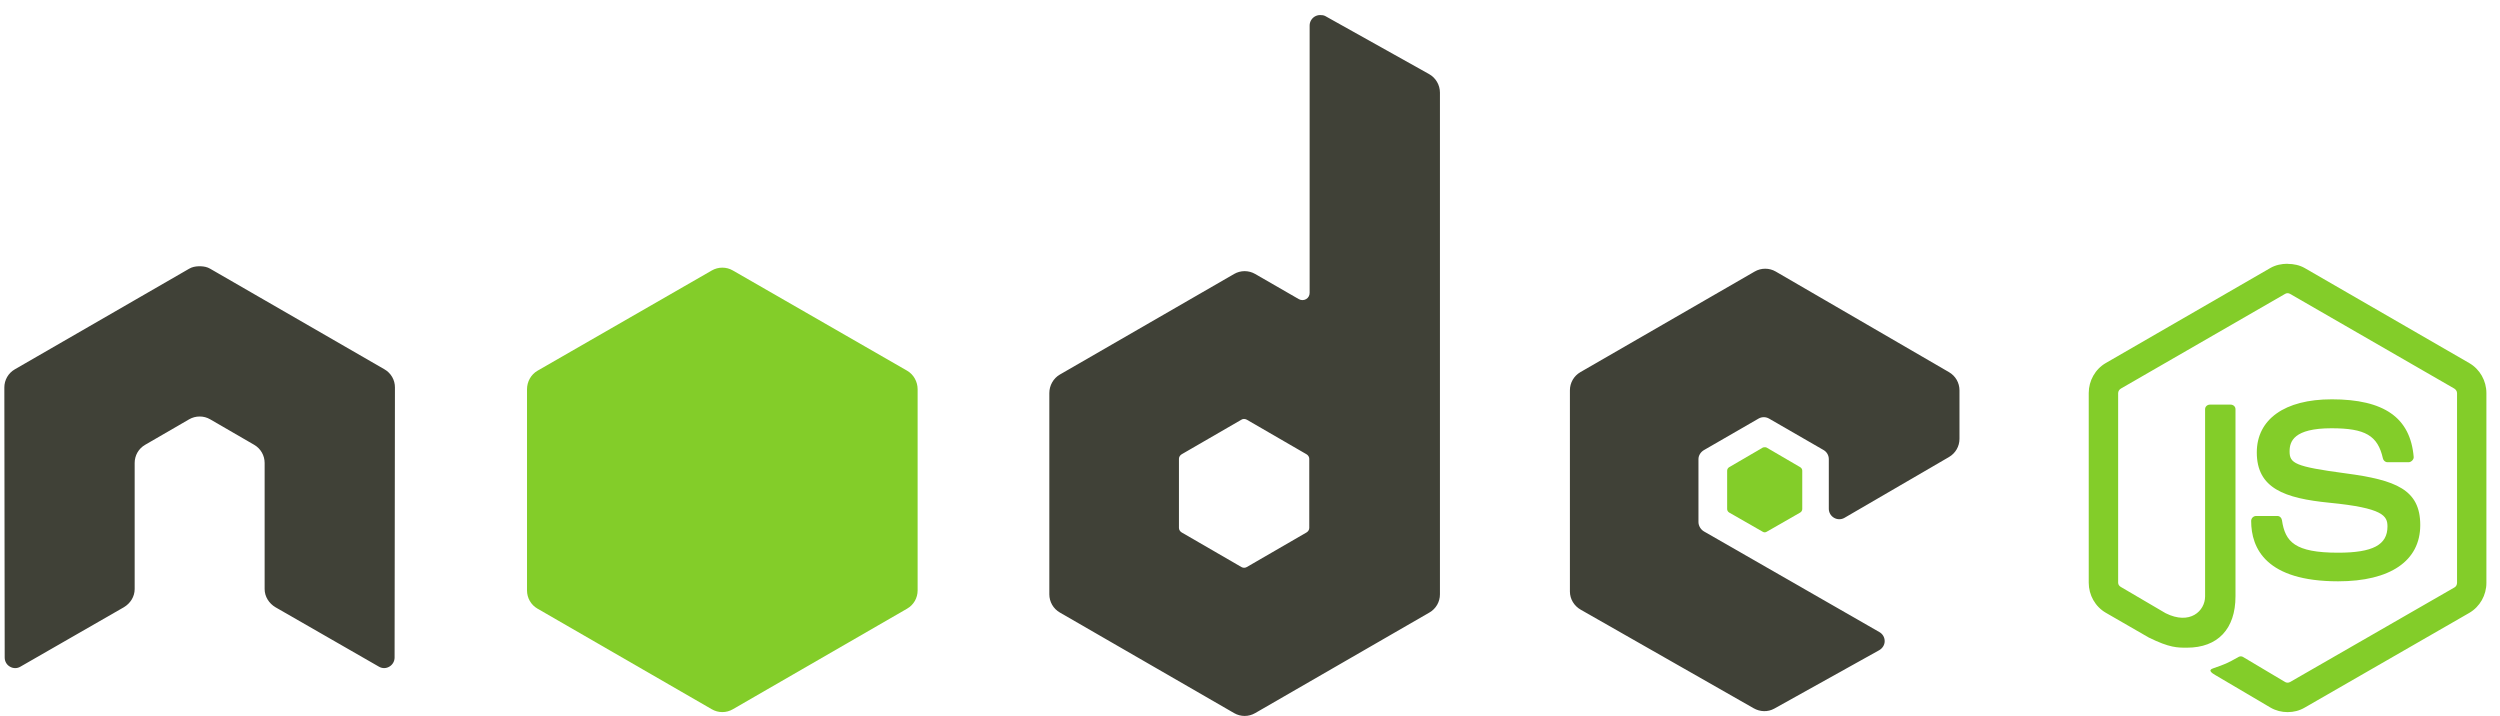
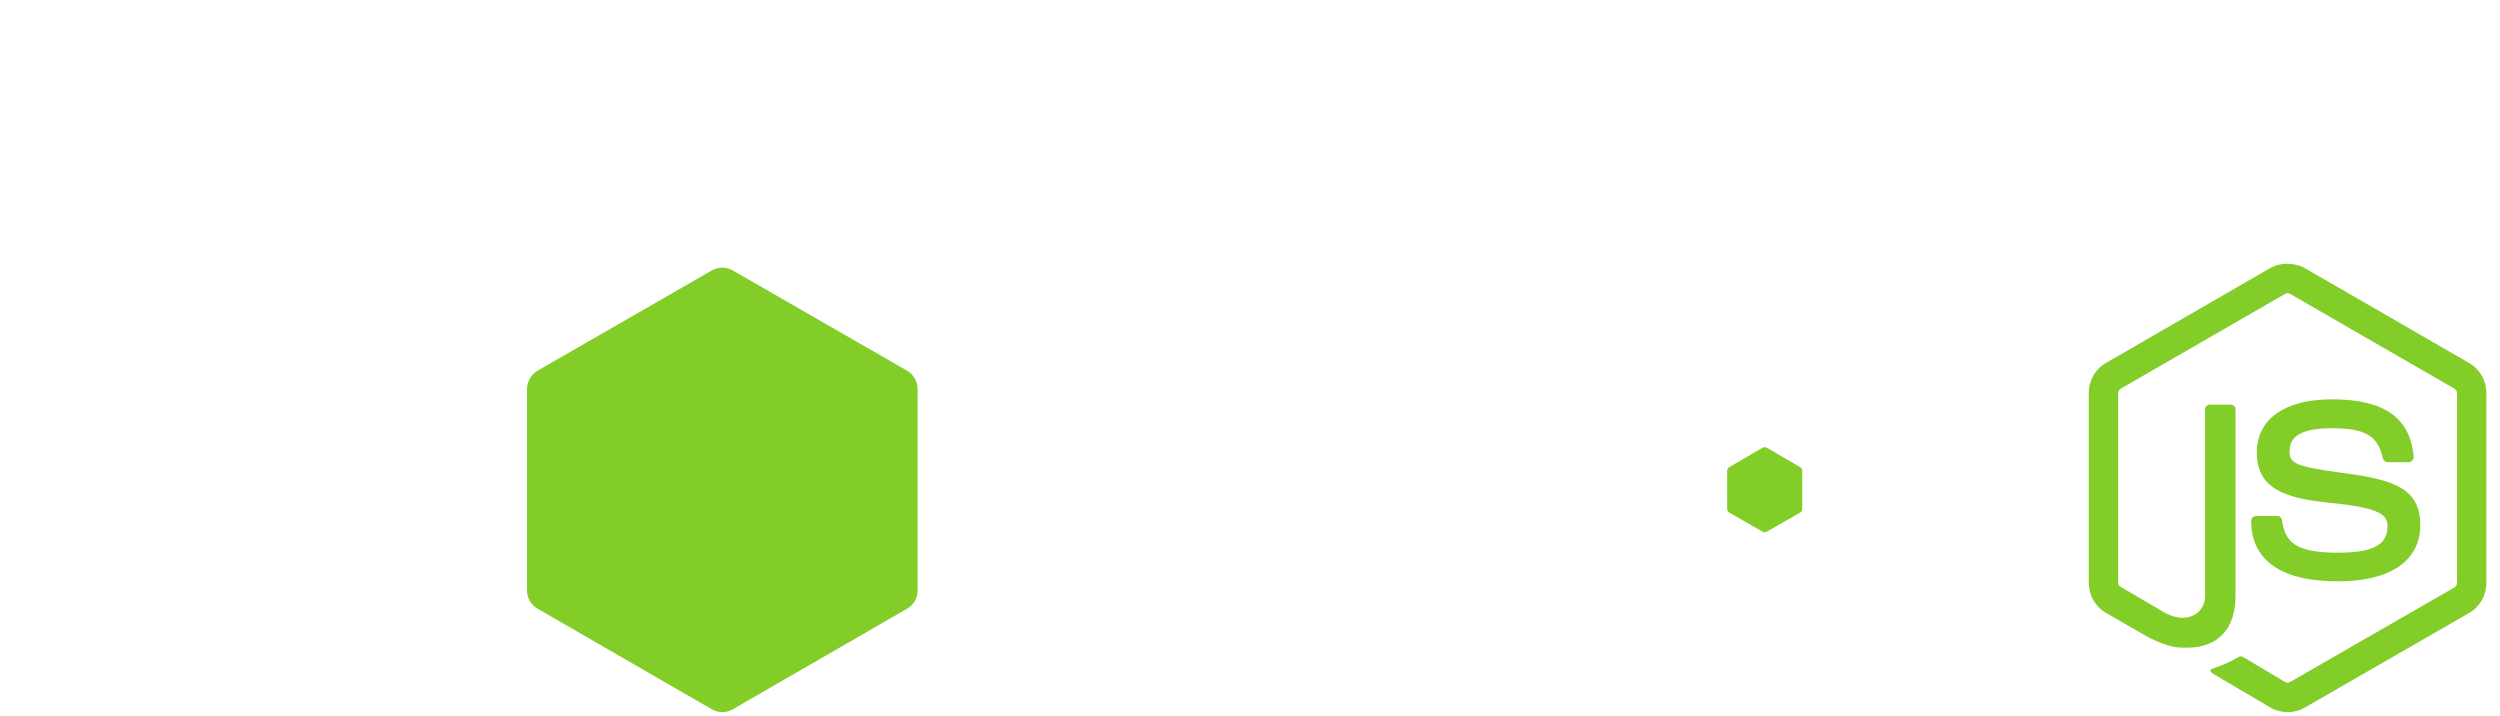
<svg xmlns="http://www.w3.org/2000/svg" width="164" height="47" viewBox="0 0 164 47" fill="none">
  <g id="Group">
    <path id="Vector" d="M150.063 17.303C149.666 17.303 149.281 17.385 148.94 17.578L138.145 23.812C137.446 24.214 137.021 24.974 137.021 25.783V38.228C137.021 39.037 137.446 39.796 138.145 40.199L140.964 41.824C142.334 42.499 142.839 42.488 143.462 42.488C145.49 42.488 146.648 41.258 146.648 39.119V26.841C146.648 26.667 146.497 26.543 146.327 26.543H144.975C144.801 26.543 144.654 26.67 144.654 26.841V39.126C144.654 40.074 143.666 41.027 142.064 40.226L139.133 38.507C139.03 38.451 138.95 38.348 138.95 38.232V25.787C138.95 25.669 139.029 25.548 139.133 25.489L149.906 19.277C150.007 19.219 150.127 19.219 150.226 19.277L160.999 25.489C161.101 25.55 161.182 25.665 161.182 25.787V38.232C161.182 38.351 161.123 38.472 161.022 38.53L150.227 44.742C150.131 44.797 150.004 44.797 149.906 44.742L147.133 43.091C147.05 43.043 146.937 43.047 146.858 43.091C146.092 43.525 145.948 43.576 145.231 43.825C145.054 43.886 144.785 43.982 145.322 44.283L148.944 46.418C149.288 46.617 149.673 46.715 150.067 46.715C150.467 46.715 150.845 46.62 151.19 46.418L161.985 40.206C162.683 39.8 163.108 39.043 163.108 38.235V25.79C163.108 24.981 162.683 24.222 161.985 23.819L151.19 17.585C150.852 17.392 150.464 17.31 150.067 17.31L150.063 17.303ZM152.951 26.196C149.877 26.196 148.046 27.504 148.046 29.68C148.046 32.037 149.863 32.688 152.813 32.98C156.343 33.325 156.618 33.844 156.618 34.538C156.618 35.744 155.657 36.257 153.386 36.257C150.534 36.257 149.906 35.545 149.696 34.123C149.672 33.971 149.554 33.848 149.399 33.848H147.997C147.912 33.85 147.832 33.885 147.772 33.944C147.712 34.004 147.678 34.084 147.676 34.169C147.676 35.986 148.664 38.134 153.383 38.134C156.799 38.134 158.769 36.796 158.769 34.444C158.769 32.118 157.178 31.49 153.865 31.051C150.52 30.605 150.197 30.392 150.197 29.607C150.197 28.96 150.468 28.094 152.948 28.094C155.163 28.094 155.981 28.572 156.317 30.066C156.346 30.206 156.47 30.32 156.615 30.32H158.016C158.102 30.32 158.186 30.267 158.246 30.206C158.304 30.14 158.346 30.066 158.338 29.976C158.121 27.404 156.406 26.195 152.952 26.195L152.951 26.196Z" fill="#83CD29" />
-     <path id="Vector_2" d="M86.599 0.988C86.479 0.988 86.36 1.02 86.255 1.08C86.151 1.141 86.065 1.228 86.005 1.332C85.944 1.437 85.912 1.555 85.912 1.676V19.209C85.912 19.381 85.831 19.535 85.682 19.622C85.609 19.664 85.526 19.687 85.442 19.687C85.357 19.687 85.274 19.664 85.201 19.622L82.336 17.971C82.127 17.851 81.89 17.787 81.648 17.787C81.407 17.787 81.17 17.851 80.961 17.971L69.525 24.572C69.097 24.819 68.836 25.293 68.836 25.787V38.988C68.836 39.23 68.9 39.467 69.02 39.676C69.141 39.886 69.315 40.059 69.524 40.18L80.961 46.781C81.17 46.902 81.407 46.966 81.648 46.966C81.89 46.966 82.127 46.902 82.336 46.781L93.773 40.18C93.982 40.059 94.156 39.886 94.277 39.676C94.397 39.467 94.461 39.23 94.46 38.988V6.076C94.46 5.575 94.187 5.105 93.75 4.861L86.943 1.056C86.836 0.997 86.718 0.987 86.599 0.988ZM13.028 17.467C12.81 17.476 12.605 17.514 12.409 17.628L0.973 24.228C0.763 24.348 0.589 24.522 0.468 24.731C0.348 24.941 0.284 25.178 0.285 25.42L0.308 43.137C0.308 43.383 0.436 43.612 0.652 43.733C0.865 43.86 1.128 43.86 1.34 43.733L8.124 39.836C8.554 39.581 8.834 39.137 8.834 38.645V30.371C8.834 29.877 9.094 29.424 9.522 29.179L12.41 27.506C12.619 27.385 12.856 27.322 13.098 27.323C13.339 27.321 13.577 27.385 13.785 27.506L16.672 29.178C17.1 29.424 17.36 29.877 17.36 30.37V38.644C17.36 39.136 17.646 39.583 18.07 39.835L24.854 43.731C25.067 43.859 25.33 43.859 25.541 43.731C25.752 43.61 25.885 43.382 25.885 43.136L25.908 25.419C25.91 25.177 25.847 24.94 25.726 24.73C25.605 24.521 25.431 24.347 25.221 24.227L13.784 17.627C13.591 17.514 13.385 17.476 13.165 17.467H13.029L13.028 17.467ZM115.798 17.628C115.557 17.627 115.32 17.69 115.111 17.811L103.674 24.412C103.247 24.659 102.986 25.11 102.986 25.603V38.805C102.986 39.301 103.265 39.751 103.696 39.996L115.041 46.462C115.46 46.701 115.971 46.72 116.393 46.485L123.269 42.657C123.487 42.536 123.635 42.31 123.635 42.062C123.636 41.813 123.507 41.589 123.291 41.466L111.786 34.865C111.57 34.742 111.419 34.493 111.419 34.246V30.118C111.419 29.871 111.572 29.645 111.786 29.522L115.361 27.459C115.574 27.336 115.835 27.336 116.049 27.459L119.626 29.522C119.731 29.582 119.818 29.669 119.878 29.774C119.938 29.878 119.97 29.997 119.97 30.118V33.373C119.969 33.493 120.001 33.612 120.061 33.717C120.122 33.821 120.209 33.908 120.313 33.968C120.528 34.092 120.787 34.093 121.001 33.968L127.854 29.981C128.279 29.734 128.542 29.281 128.542 28.79V25.604C128.542 25.363 128.478 25.125 128.358 24.916C128.237 24.707 128.063 24.533 127.854 24.413L116.486 17.812C116.277 17.691 116.04 17.627 115.799 17.628L115.798 17.628ZM81.602 27.483C81.666 27.483 81.73 27.499 81.786 27.529L85.705 29.798C85.811 29.859 85.888 29.973 85.888 30.096V34.634C85.888 34.757 85.812 34.87 85.705 34.931L81.786 37.2C81.679 37.261 81.549 37.261 81.442 37.2L77.523 34.931C77.416 34.87 77.339 34.756 77.339 34.634V30.095C77.339 29.972 77.416 29.859 77.523 29.797L81.442 27.529C81.495 27.498 81.543 27.483 81.602 27.483Z" fill="#404137" />
    <path id="Vector_3" d="M47.385 17.558C47.143 17.558 46.906 17.621 46.696 17.742L35.26 24.32C34.832 24.566 34.572 25.041 34.572 25.534V38.736C34.572 38.977 34.635 39.215 34.756 39.424C34.876 39.633 35.05 39.807 35.26 39.927L46.696 46.528C46.905 46.649 47.142 46.713 47.384 46.713C47.626 46.713 47.863 46.649 48.072 46.528L59.508 39.927C59.718 39.806 59.892 39.633 60.012 39.424C60.133 39.214 60.196 38.977 60.196 38.735V25.534C60.196 25.04 59.936 24.566 59.508 24.319L48.071 17.741C47.862 17.62 47.625 17.557 47.383 17.558L47.385 17.558ZM115.776 29.339C115.731 29.339 115.68 29.339 115.639 29.361L113.438 30.645C113.397 30.668 113.363 30.701 113.339 30.741C113.315 30.781 113.302 30.827 113.301 30.874V33.395C113.301 33.49 113.356 33.577 113.438 33.625L115.639 34.885C115.676 34.909 115.72 34.921 115.764 34.921C115.809 34.921 115.852 34.909 115.89 34.885L118.09 33.625C118.172 33.578 118.228 33.49 118.228 33.395V30.874C118.228 30.779 118.172 30.692 118.09 30.645L115.89 29.361C115.849 29.337 115.821 29.339 115.776 29.339L115.776 29.339Z" fill="#83CD29" />
  </g>
</svg>